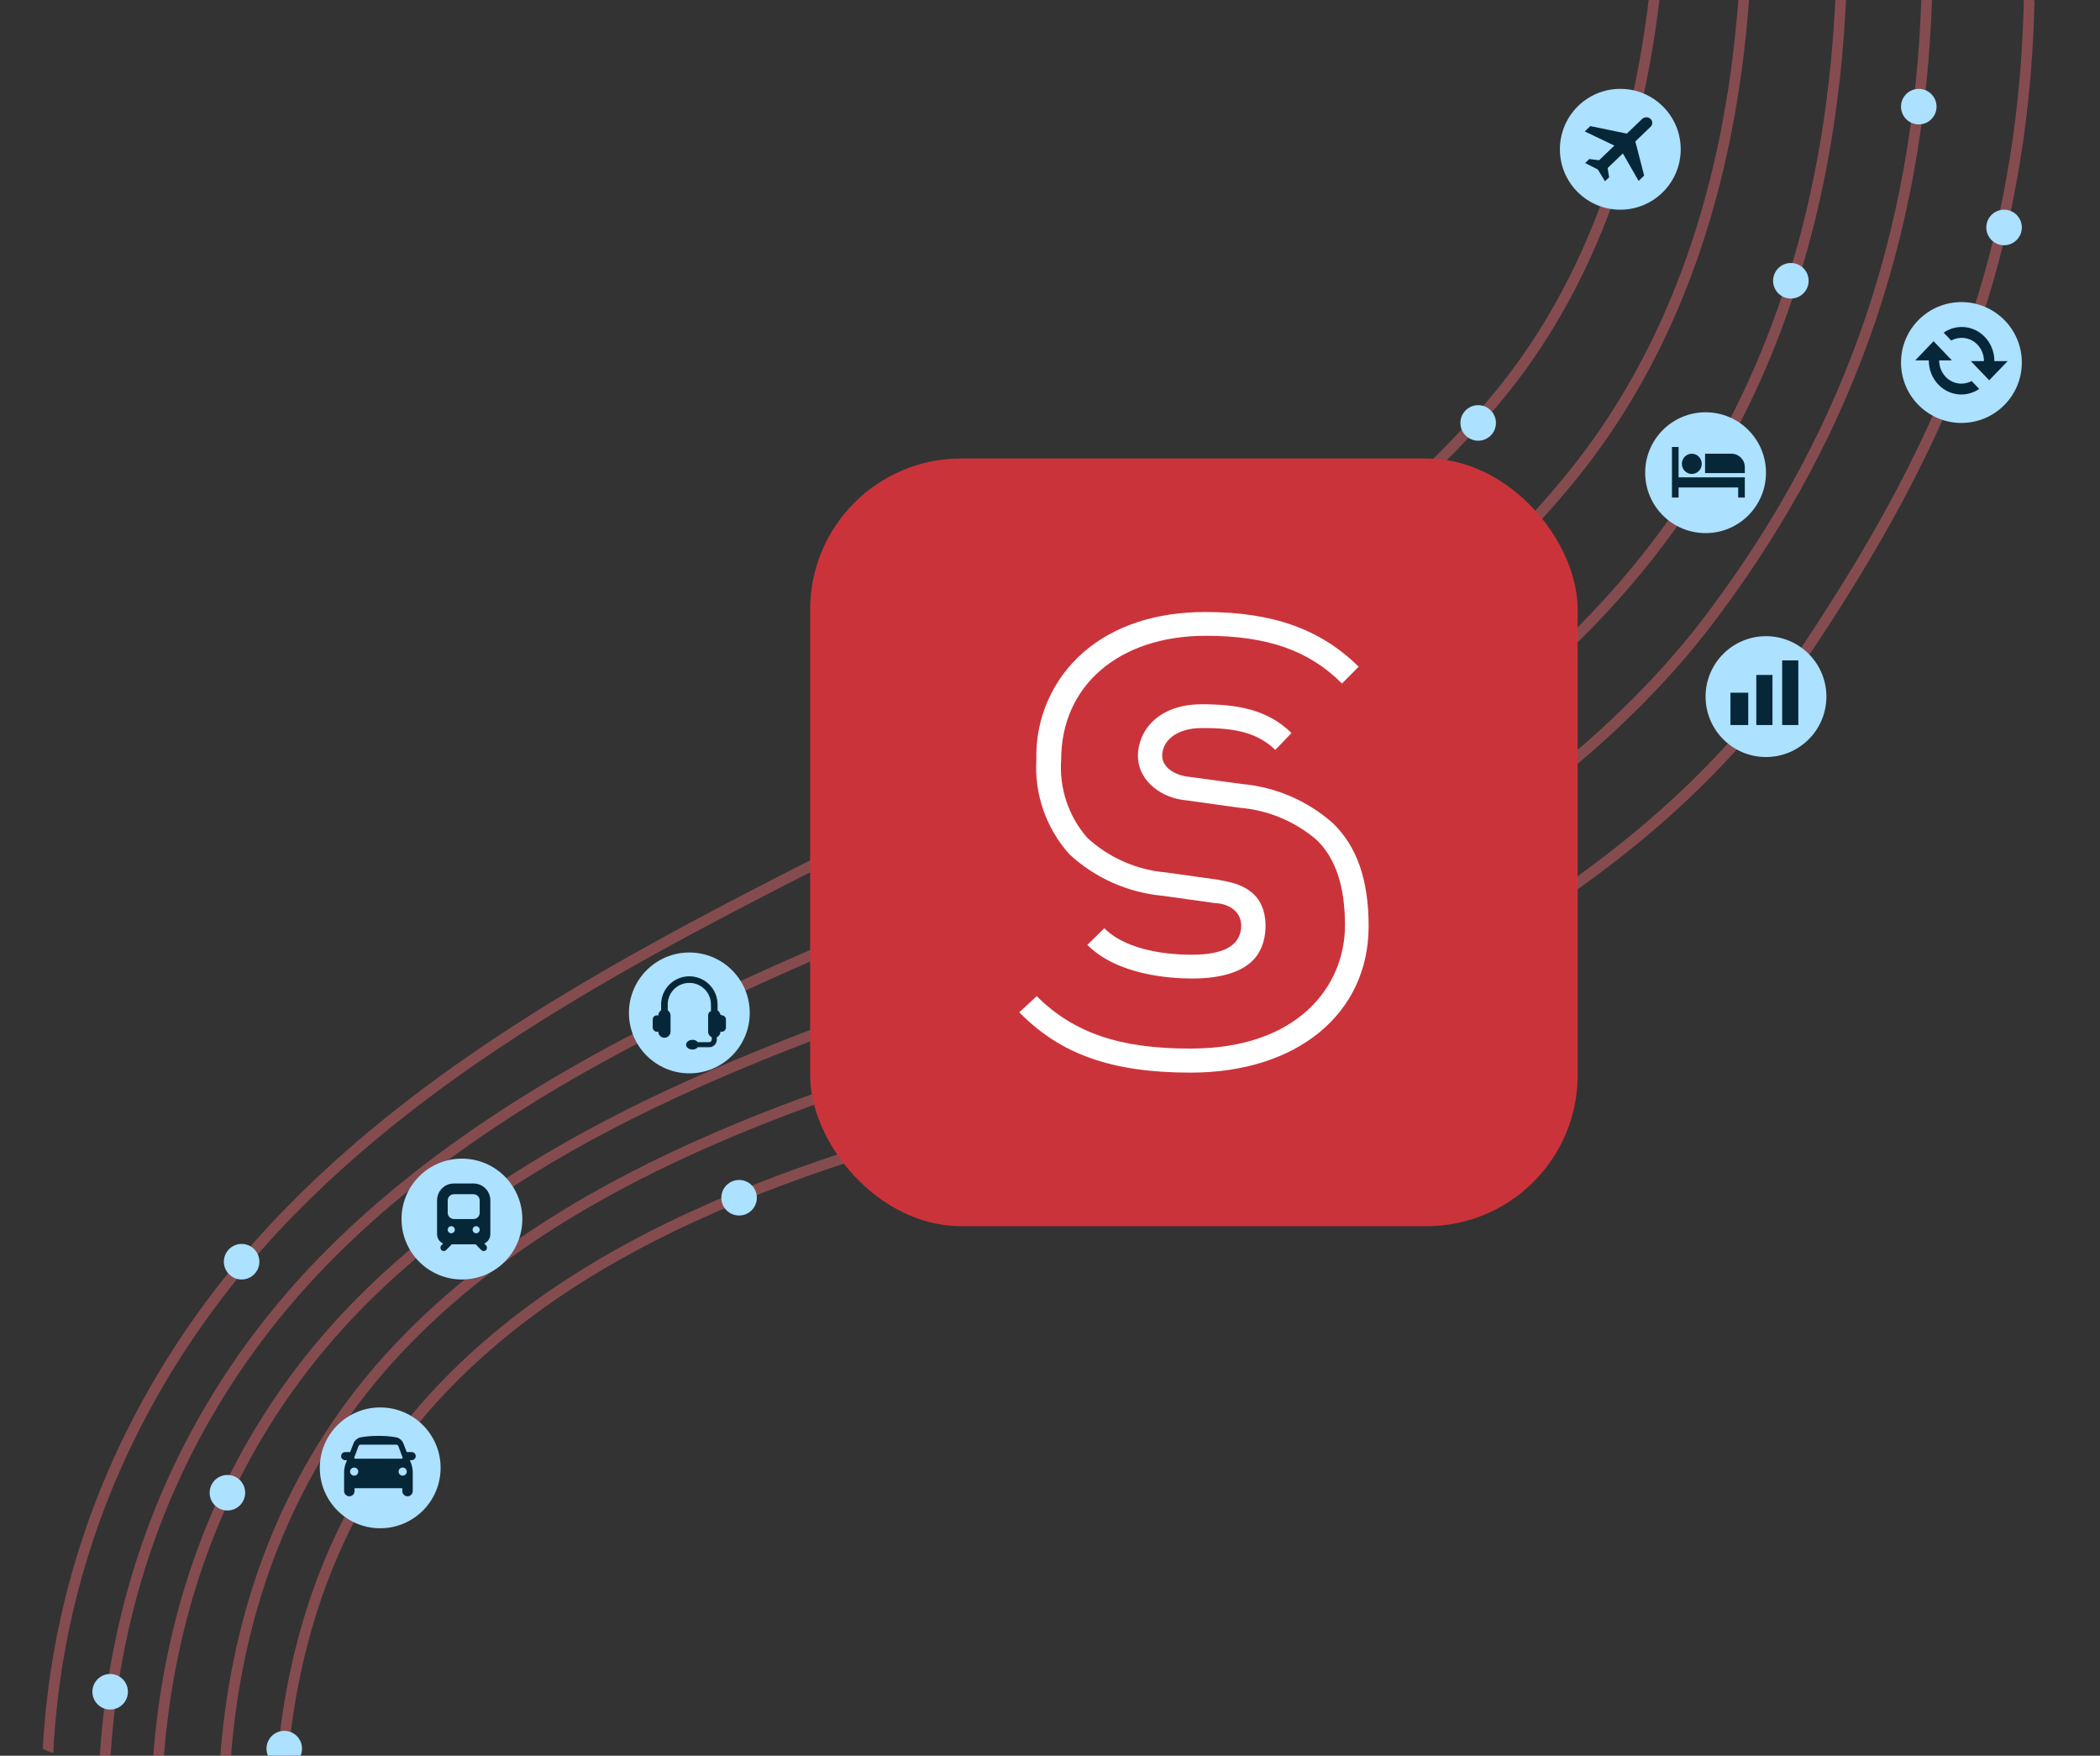
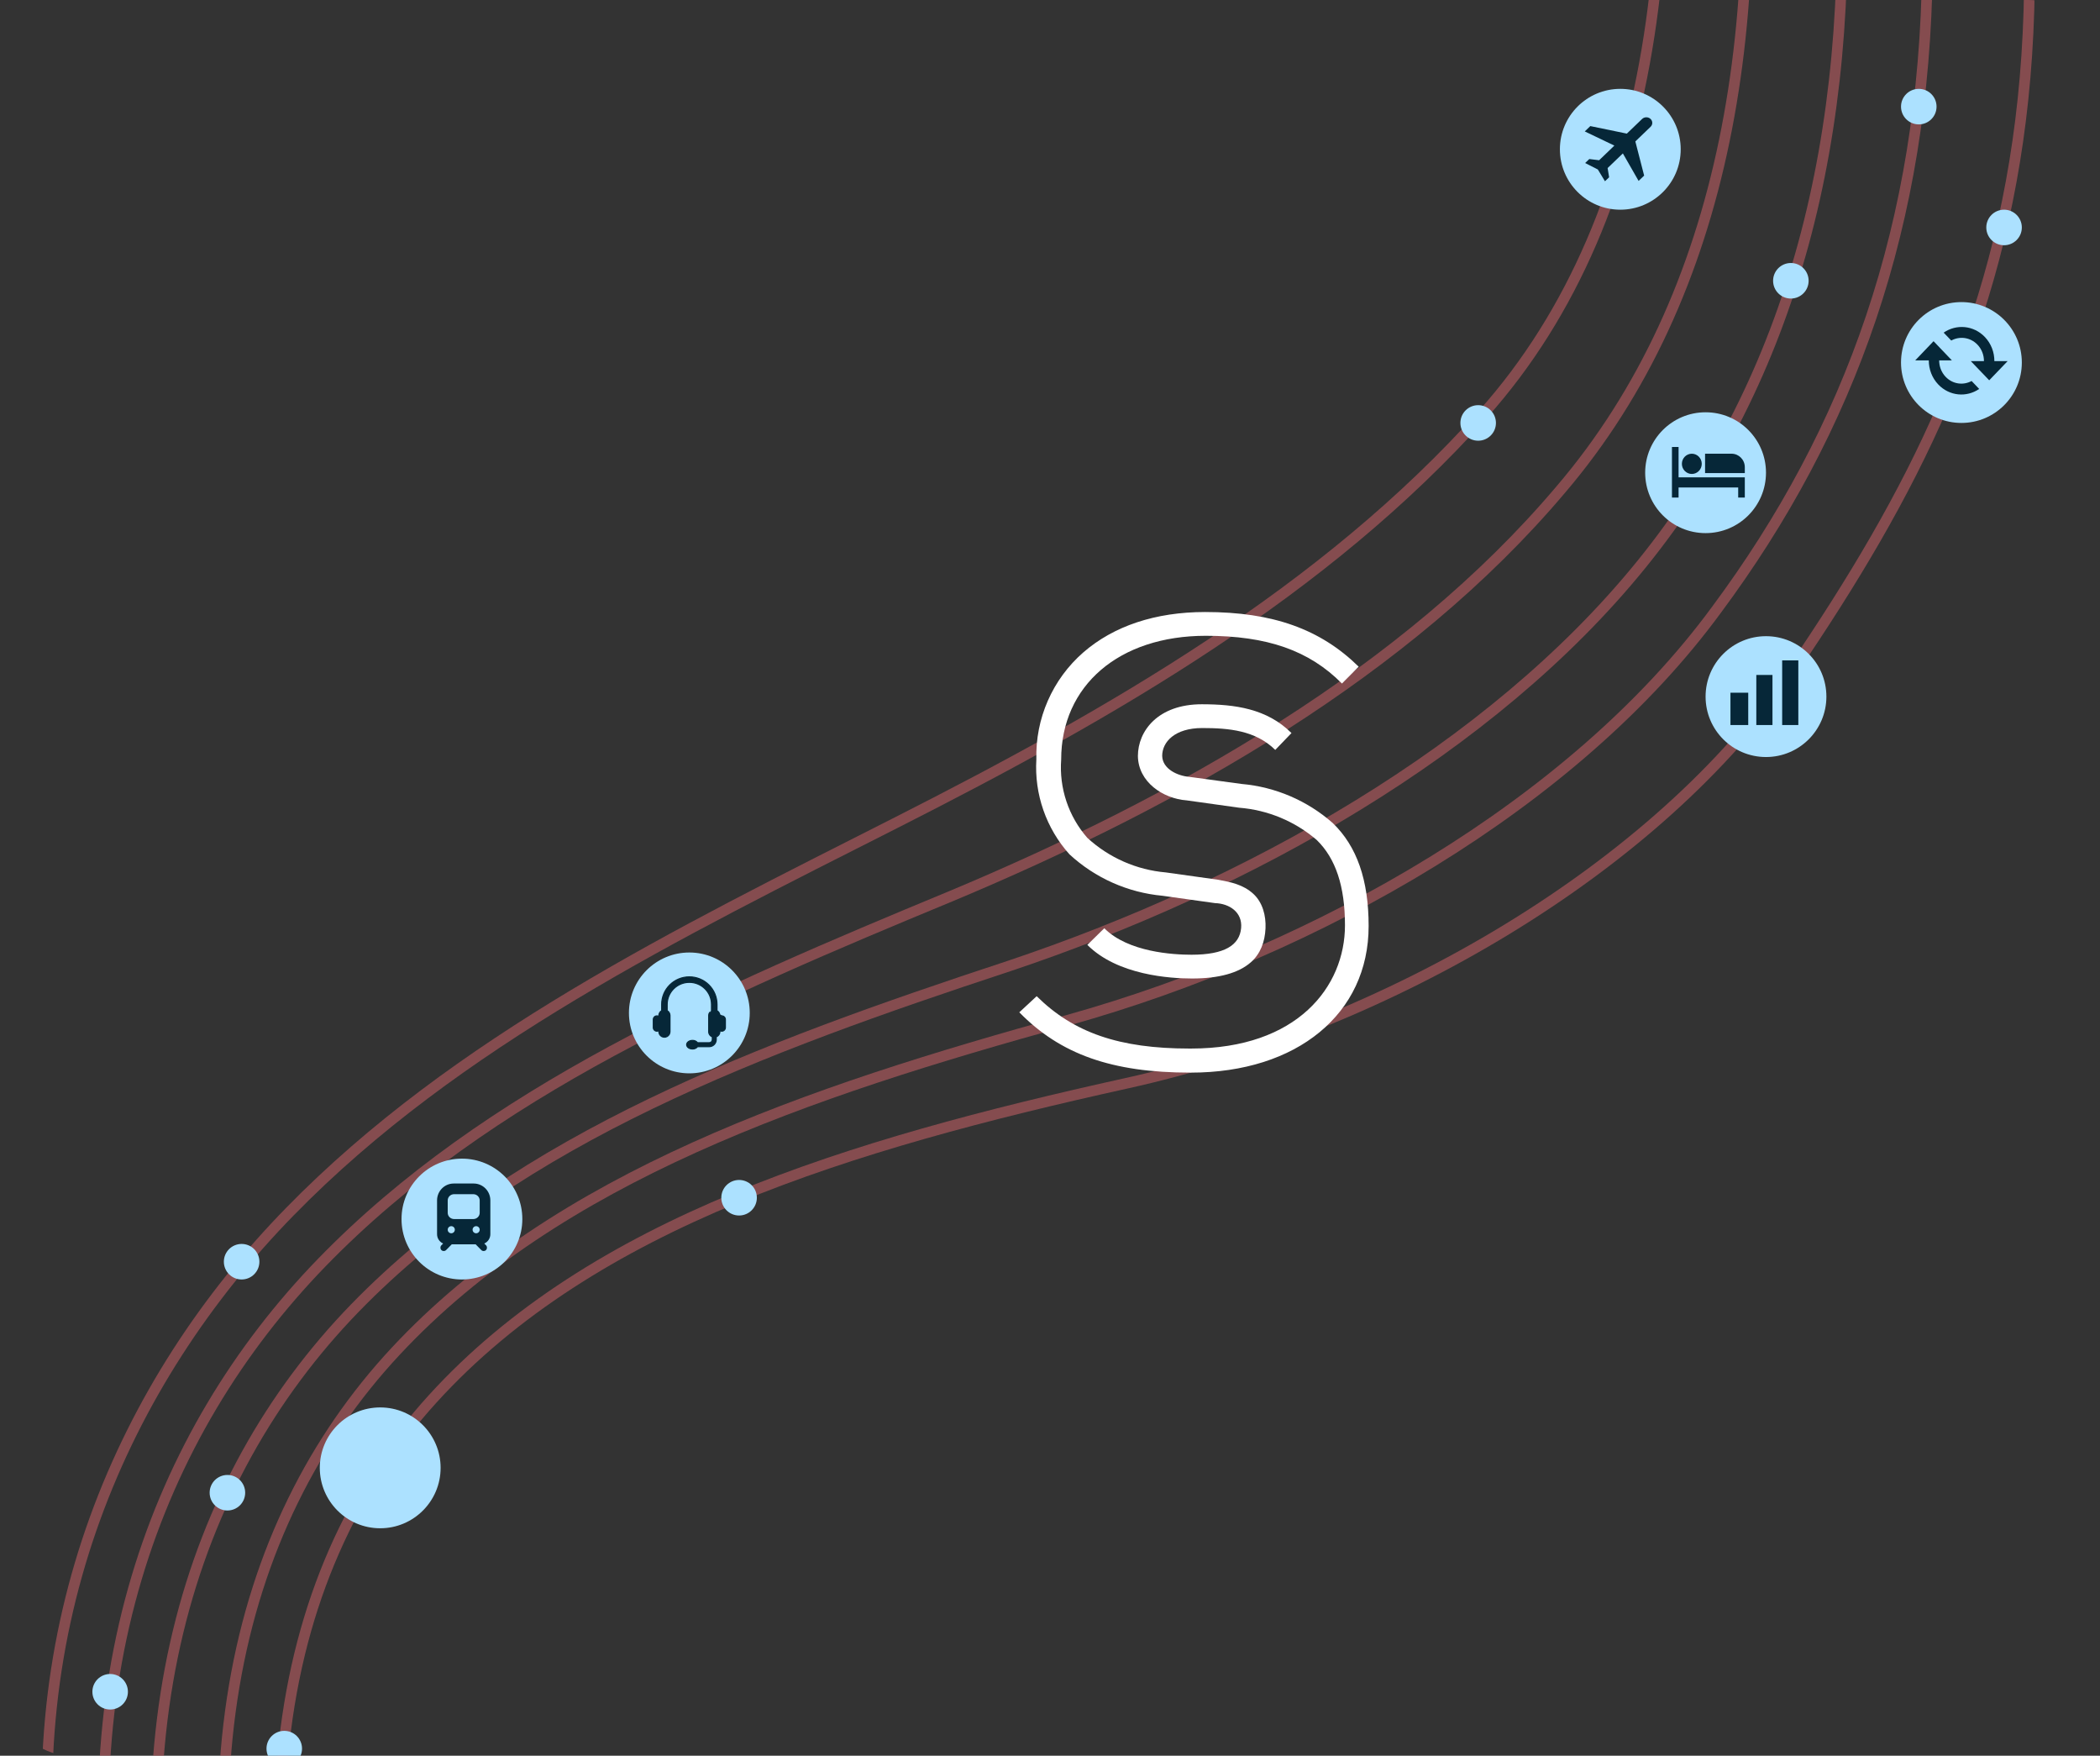
<svg xmlns="http://www.w3.org/2000/svg" width="591" height="494" viewBox="0 0 591 494" fill="none">
  <rect x="0" y="0" width="591" height="494" fill="#333333" stroke="none" />
  <g clip-path="url(#clip0_4301_13988)">
    <path d="M100.946 630.697C62.442 523.121 76.555 443.307 121.738 393.618C166.918 343.932 238.809 322.084 317.046 304.791C390.083 288.646 466.419 244.591 504.641 188.313C571.204 90.326 603.428 -0.712 526.186 -234.615" stroke="#D8666C" stroke-opacity="0.5" stroke-width="3" stroke-miterlimit="10" />
    <path d="M78.32 607.563C47.026 506.332 65.545 429.342 111.331 380.225C157.113 331.112 226.665 307.405 300.608 287.031C370.639 267.476 442.971 226.219 483.041 171.607C558.625 69.844 566.129 -59.105 482.086 -274.883" stroke="#D8666C" stroke-opacity="0.5" stroke-width="3" stroke-miterlimit="10" />
    <path d="M53.099 585.181C29.62 490.234 53.059 416.315 99.802 368.126C146.545 319.937 213.998 294.855 283.878 271.837C351.146 249.326 419.543 211.139 462.011 158.716C547.14 53.633 532.218 -113.454 442.558 -311.932" stroke="#D8666C" stroke-opacity="0.5" stroke-width="3" stroke-miterlimit="10" />
    <path d="M34.561 562.75C16.941 474.639 43.82 403.395 90.569 355.234C137.319 307.074 202.199 279.245 267.612 252.163C331.718 225.34 395.755 189.169 439.213 137.781C532.582 28.52 491.773 -177.411 392.357 -356.928" stroke="#D8666C" stroke-opacity="0.5" stroke-width="3" stroke-miterlimit="10" />
    <path d="M15.622 538.719C4.164 457.376 34.699 388.871 81.609 340.883C128.519 292.894 190.913 262.535 251.928 231.611C312.943 200.686 372.559 166.574 417.35 116.529C518.932 3.009 453.115 -241.475 344.569 -402.308" stroke="#D8666C" stroke-opacity="0.5" stroke-width="3" stroke-miterlimit="10" />
    <circle cx="480" cy="133" r="17" fill="#ACE1FF" />
    <path fill-rule="evenodd" clip-rule="evenodd" d="M487.312 127.659H479.855V133.111H491.04V131.456C491.04 129.358 489.371 127.659 487.312 127.659ZM491.04 134.301H479.855V134.304H472.398V125.76H470.534V140H472.398V137.152H489.176V140H491.04V134.301ZM476.127 133.355C477.669 133.355 478.923 132.078 478.923 130.507C478.923 128.935 477.669 127.659 476.127 127.659C474.584 127.659 473.33 128.935 473.33 130.507C473.33 132.078 474.584 133.355 476.127 133.355Z" fill="#062738" />
-     <rect x="228" y="129" width="216" height="216" rx="42.5" fill="#CB333B" />
    <path d="M327.192 252.04L341.922 254.102C346.009 254.231 349.69 256.679 349.288 261.114C348.849 265.96 344.603 268.627 335.323 268.627C330.197 268.627 317.499 267.92 310.782 261.173L306.009 265.857C314.524 274.401 329.372 275.314 335.47 275.314C343.013 275.314 348.581 273.782 352.028 270.748C354.709 268.388 355.979 265.037 356.152 261.202C356.314 257.636 355.341 253.888 352.705 251.48C349.862 248.883 346.4 248.19 342.836 247.532L328.105 245.47C319.854 244.758 312.072 241.328 305.98 235.718C303.366 232.721 301.372 229.236 300.113 225.463C298.854 221.691 298.355 217.707 298.644 213.74C298.644 192.882 314.936 178.888 339.359 178.888C356.594 178.888 368.438 183.012 377.659 192.322L382.373 187.579C371.59 177.002 358.215 172.2 339.153 172.2C325.159 172.2 313.375 176.148 304.831 183.601C300.561 187.334 297.167 191.962 294.891 197.156C292.615 202.351 291.512 207.983 291.662 213.652C291.365 218.501 292.035 223.36 293.634 227.947C295.232 232.535 297.726 236.758 300.971 240.373C308.189 247.043 317.406 251.144 327.192 252.04Z" fill="white" />
    <path d="M349.406 220.575L334.675 218.572C331.47 218.314 327.161 216.403 327.074 212.68C327.074 208.791 330.58 204.843 338.358 204.843C345.751 204.843 353.333 205.494 358.893 211L363.459 206.257C356.559 199.357 347.482 198.155 338.211 198.155C325.867 198.155 320.239 205.697 320.239 212.709C320.321 219.997 327.25 224.713 333.998 225.201L348.728 227.263C356.784 227.896 364.429 231.074 370.559 236.337C375.921 241.552 378.514 249.418 378.514 260.348C378.514 277.612 365.109 295.024 335.206 295.024H334.734C314.995 295.024 302.15 290.575 291.75 280.293L286.86 284.83C298.409 296.615 312.845 301.8 335.088 301.8C365.021 301.8 385.172 285.243 385.172 260.554C385.172 247.591 381.872 238.134 375.096 231.594C367.931 225.269 358.927 221.407 349.406 220.575Z" fill="white" />
    <circle cx="194" cy="285" r="17" fill="#ACE1FF" />
    <path d="M203.13 285.824L203.132 285.824C203.406 285.827 203.667 285.939 203.858 286.135L203.858 286.135C204.049 286.331 204.154 286.594 204.15 286.867V289.107C204.153 289.379 204.047 289.641 203.856 289.835C203.665 290.03 203.404 290.14 203.131 290.143L203.13 290.143C202.94 290.143 202.756 290.089 202.598 289.991V290.281V290.281C202.598 290.619 202.487 290.946 202.284 291.216L202.283 291.216C202.103 291.455 201.858 291.637 201.578 291.74V292.514V292.514C201.577 293.041 201.366 293.547 200.992 293.919C200.617 294.292 200.11 294.502 199.581 294.503L199.581 294.503L196.317 294.503C195.969 294.939 195.429 295.18 194.868 295.147C194.433 295.146 194.032 295.021 193.736 294.81C193.439 294.599 193.237 294.294 193.237 293.94C193.237 293.586 193.439 293.281 193.736 293.07C194.032 292.859 194.433 292.734 194.868 292.733C195.429 292.7 195.969 292.941 196.317 293.377H199.593C199.824 293.377 200.044 293.286 200.207 293.124C200.37 292.962 200.461 292.743 200.461 292.514V291.74C200.181 291.637 199.936 291.455 199.755 291.216L199.755 291.216C199.552 290.946 199.441 290.619 199.44 290.281L199.44 290.281L199.44 285.699V285.698C199.443 285.409 199.526 285.126 199.681 284.882C199.681 284.882 199.681 284.882 199.681 284.882L199.808 284.962C199.948 284.741 200.146 284.563 200.382 284.448L203.13 285.824ZM203.13 285.824C202.935 285.825 202.746 285.882 202.586 285.985L202.586 285.705L202.586 285.704C202.583 285.414 202.499 285.132 202.344 284.887L202.344 284.887C202.205 284.67 202.016 284.49 201.792 284.364V282.609C201.792 280.551 200.971 278.578 199.51 277.122L199.51 277.122C198.048 275.667 196.067 274.85 194 274.85C191.934 274.85 189.952 275.667 188.491 277.122L188.491 277.122C187.03 278.577 186.209 280.551 186.209 282.609V284.364C185.985 284.49 185.795 284.67 185.657 284.887L185.657 284.887C185.502 285.132 185.418 285.414 185.414 285.704H185.414V285.705V285.985C185.254 285.882 185.066 285.825 184.87 285.824L184.869 285.824C184.595 285.827 184.333 285.939 184.142 286.135L184.142 286.135C183.951 286.33 183.846 286.594 183.85 286.867L183.85 289.127L183.85 289.128C183.853 289.397 183.961 289.653 184.152 289.843C184.342 290.032 184.6 290.14 184.869 290.143L184.869 290.143C185.064 290.145 185.253 290.09 185.414 289.988V290.274C185.414 290.834 185.714 291.352 186.201 291.631L186.201 291.631C186.687 291.911 187.287 291.911 187.773 291.631L187.701 291.506L187.773 291.631C188.26 291.352 188.56 290.834 188.56 290.274L188.56 285.699L188.56 285.698C188.557 285.409 188.474 285.126 188.319 284.882C188.181 284.664 187.992 284.484 187.768 284.358V282.603C187.768 280.958 188.425 279.379 189.593 278.216C190.762 277.052 192.347 276.398 194 276.398C195.653 276.398 197.238 277.052 198.407 278.216C199.575 279.38 200.232 280.958 200.232 282.603V284.358L203.13 285.824Z" fill="#062738" stroke="#062738" stroke-width="0.3" />
    <circle cx="130" cy="343" r="17" fill="#ACE1FF" />
    <circle cx="107" cy="413" r="17" fill="#ACE1FF" />
-     <path d="M117 409.701C117 409.074 116.48 408.561 115.845 408.561H114.464L113.462 405.99C113.213 405.352 112.465 404.675 111.798 404.487C111.798 404.488 110.07 404 106.5 404C102.93 404 101.201 404.488 101.201 404.488C100.535 404.676 99.787 405.352 99.538 405.99L98.536 408.561H97.155C96.52 408.561 96 409.074 96 409.701C96 410.328 96.52 410.842 97.155 410.842H97.648L97.292 411.754C97.044 412.392 96.84 413.474 96.84 414.159V419.549C96.84 420.347 97.501 421 98.31 421C99.118 421 99.78 420.347 99.78 419.549V418.72H113.22V419.549C113.22 420.347 113.881 421 114.69 421C115.498 421 116.16 420.347 116.16 419.549L116.16 414.159C116.16 413.474 115.956 412.392 115.708 411.754L115.352 410.842H115.845C116.48 410.842 117 410.328 117 409.701ZM99.715 410.038L100.895 406.877C100.975 406.663 101.229 406.488 101.46 406.488H111.54C111.771 406.488 112.025 406.663 112.105 406.877L113.285 410.038C113.364 410.252 113.241 410.427 113.01 410.427H99.99C99.759 410.427 99.635 410.252 99.715 410.038ZM99.675 415.195C99.037 415.195 98.52 414.684 98.52 414.055C98.52 413.425 99.037 412.914 99.675 412.914C100.313 412.914 100.83 413.425 100.83 414.055C100.83 414.684 100.313 415.195 99.675 415.195ZM113.325 415.195C112.687 415.195 112.17 414.684 112.17 414.055C112.17 413.425 112.687 412.914 113.325 412.914C113.963 412.914 114.48 413.425 114.48 414.055C114.48 414.685 113.963 415.195 113.325 415.195Z" fill="#062738" />
    <path fill-rule="evenodd" clip-rule="evenodd" d="M133.313 333H127.688C125.099 333.001 123.001 335.128 123 337.753V347.258C123.003 348.4 123.677 349.431 124.713 349.88L124.212 350.388C123.855 350.76 123.86 351.354 124.222 351.722C124.584 352.089 125.17 352.093 125.538 351.732L127.138 350.109H133.862L135.462 351.732C135.83 352.092 136.415 352.087 136.776 351.72C137.138 351.353 137.143 350.761 136.788 350.388L136.287 349.88C137.323 349.431 137.997 348.4 138 347.258V337.753C137.999 335.128 135.901 333.001 133.313 333V333Z" fill="#062738" />
    <path fill-rule="evenodd" clip-rule="evenodd" d="M127 347C126.448 347 126 346.552 126 346C126 345.448 126.448 345 127 345C127.552 345 128 345.448 128 346C127.998 346.552 127.552 346.998 127 347Z" fill="#ACE1FF" />
    <path fill-rule="evenodd" clip-rule="evenodd" d="M126 341.25V337.75C126.003 336.785 126.807 336.003 127.8 336H133.2C134.193 336.003 134.997 336.785 135 337.75V341.25C134.997 342.215 134.193 342.997 133.2 343H127.8C126.807 342.997 126.003 342.215 126 341.25Z" fill="#ACE1FF" />
    <path fill-rule="evenodd" clip-rule="evenodd" d="M134 347C133.448 347 133 346.552 133 346C133 345.448 133.448 345 134 345C134.552 345 135 345.448 135 346C134.998 346.552 134.552 346.998 134 347Z" fill="#ACE1FF" />
    <circle cx="208" cy="337" r="5" fill="#ACE1FF" />
    <circle cx="64" cy="420" r="5" fill="#ACE1FF" />
    <circle cx="31" cy="476" r="5" fill="#ACE1FF" />
    <circle cx="80" cy="492" r="5" fill="#ACE1FF" />
    <circle cx="68" cy="355" r="5" fill="#ACE1FF" />
    <circle cx="504" cy="79" r="5" fill="#ACE1FF" />
    <circle cx="540" cy="30" r="5" fill="#ACE1FF" />
    <circle cx="564" cy="64" r="5" fill="#ACE1FF" />
    <circle cx="416" cy="119" r="5" fill="#ACE1FF" />
    <circle cx="497" cy="196" r="17" fill="#ACE1FF" />
    <rect x="487" y="194.905" width="5.003" height="9.095" fill="#062738" />
    <rect x="494.276" y="189.902" width="4.548" height="14.098" fill="#062738" />
    <rect x="501.553" y="185.809" width="4.548" height="18.191" fill="#062738" />
    <circle cx="456" cy="42" r="17" fill="#ACE1FF" />
    <path d="M461.15 50.903L462.71 49.404L460.231 39.794L464.522 35.673C465.169 35.051 465.158 34.058 464.496 33.449C463.834 32.841 462.777 32.852 462.13 33.474L457.839 37.595L447.56 35.477L446 36.975L454.329 40.966L450.039 45.087L447.274 44.745L446.104 45.869L449.675 47.685L451.685 51L452.855 49.876L452.431 47.286L456.721 43.165L461.15 50.903Z" fill="#062738" />
    <circle cx="552" cy="102" r="17" fill="#ACE1FF" />
    <path d="M547.565 106.031C546.341 104.751 545.733 103.073 545.739 101.397H549.315L546.45 98.396L544.159 96L539 101.397H542.817C542.811 103.857 543.704 106.317 545.498 108.194C548.623 111.462 553.444 111.877 557 109.432L554.865 107.199C552.513 108.486 549.542 108.099 547.566 106.031H547.565Z" fill="#062738" />
    <path d="M561.273 101.606C561.282 99.145 560.383 96.681 558.581 94.803C555.432 91.525 550.573 91.124 547 93.591L549.141 95.818C551.508 94.508 554.512 94.892 556.506 96.966C557.735 98.246 558.348 99.927 558.34 101.609H554.642L559.82 107L565 101.609H561.276L561.273 101.606Z" fill="#062738" />
  </g>
  <defs>
    <clipPath id="clip0_4301_13988">
      <rect width="591" height="494" rx="20" fill="white" />
    </clipPath>
  </defs>
</svg>